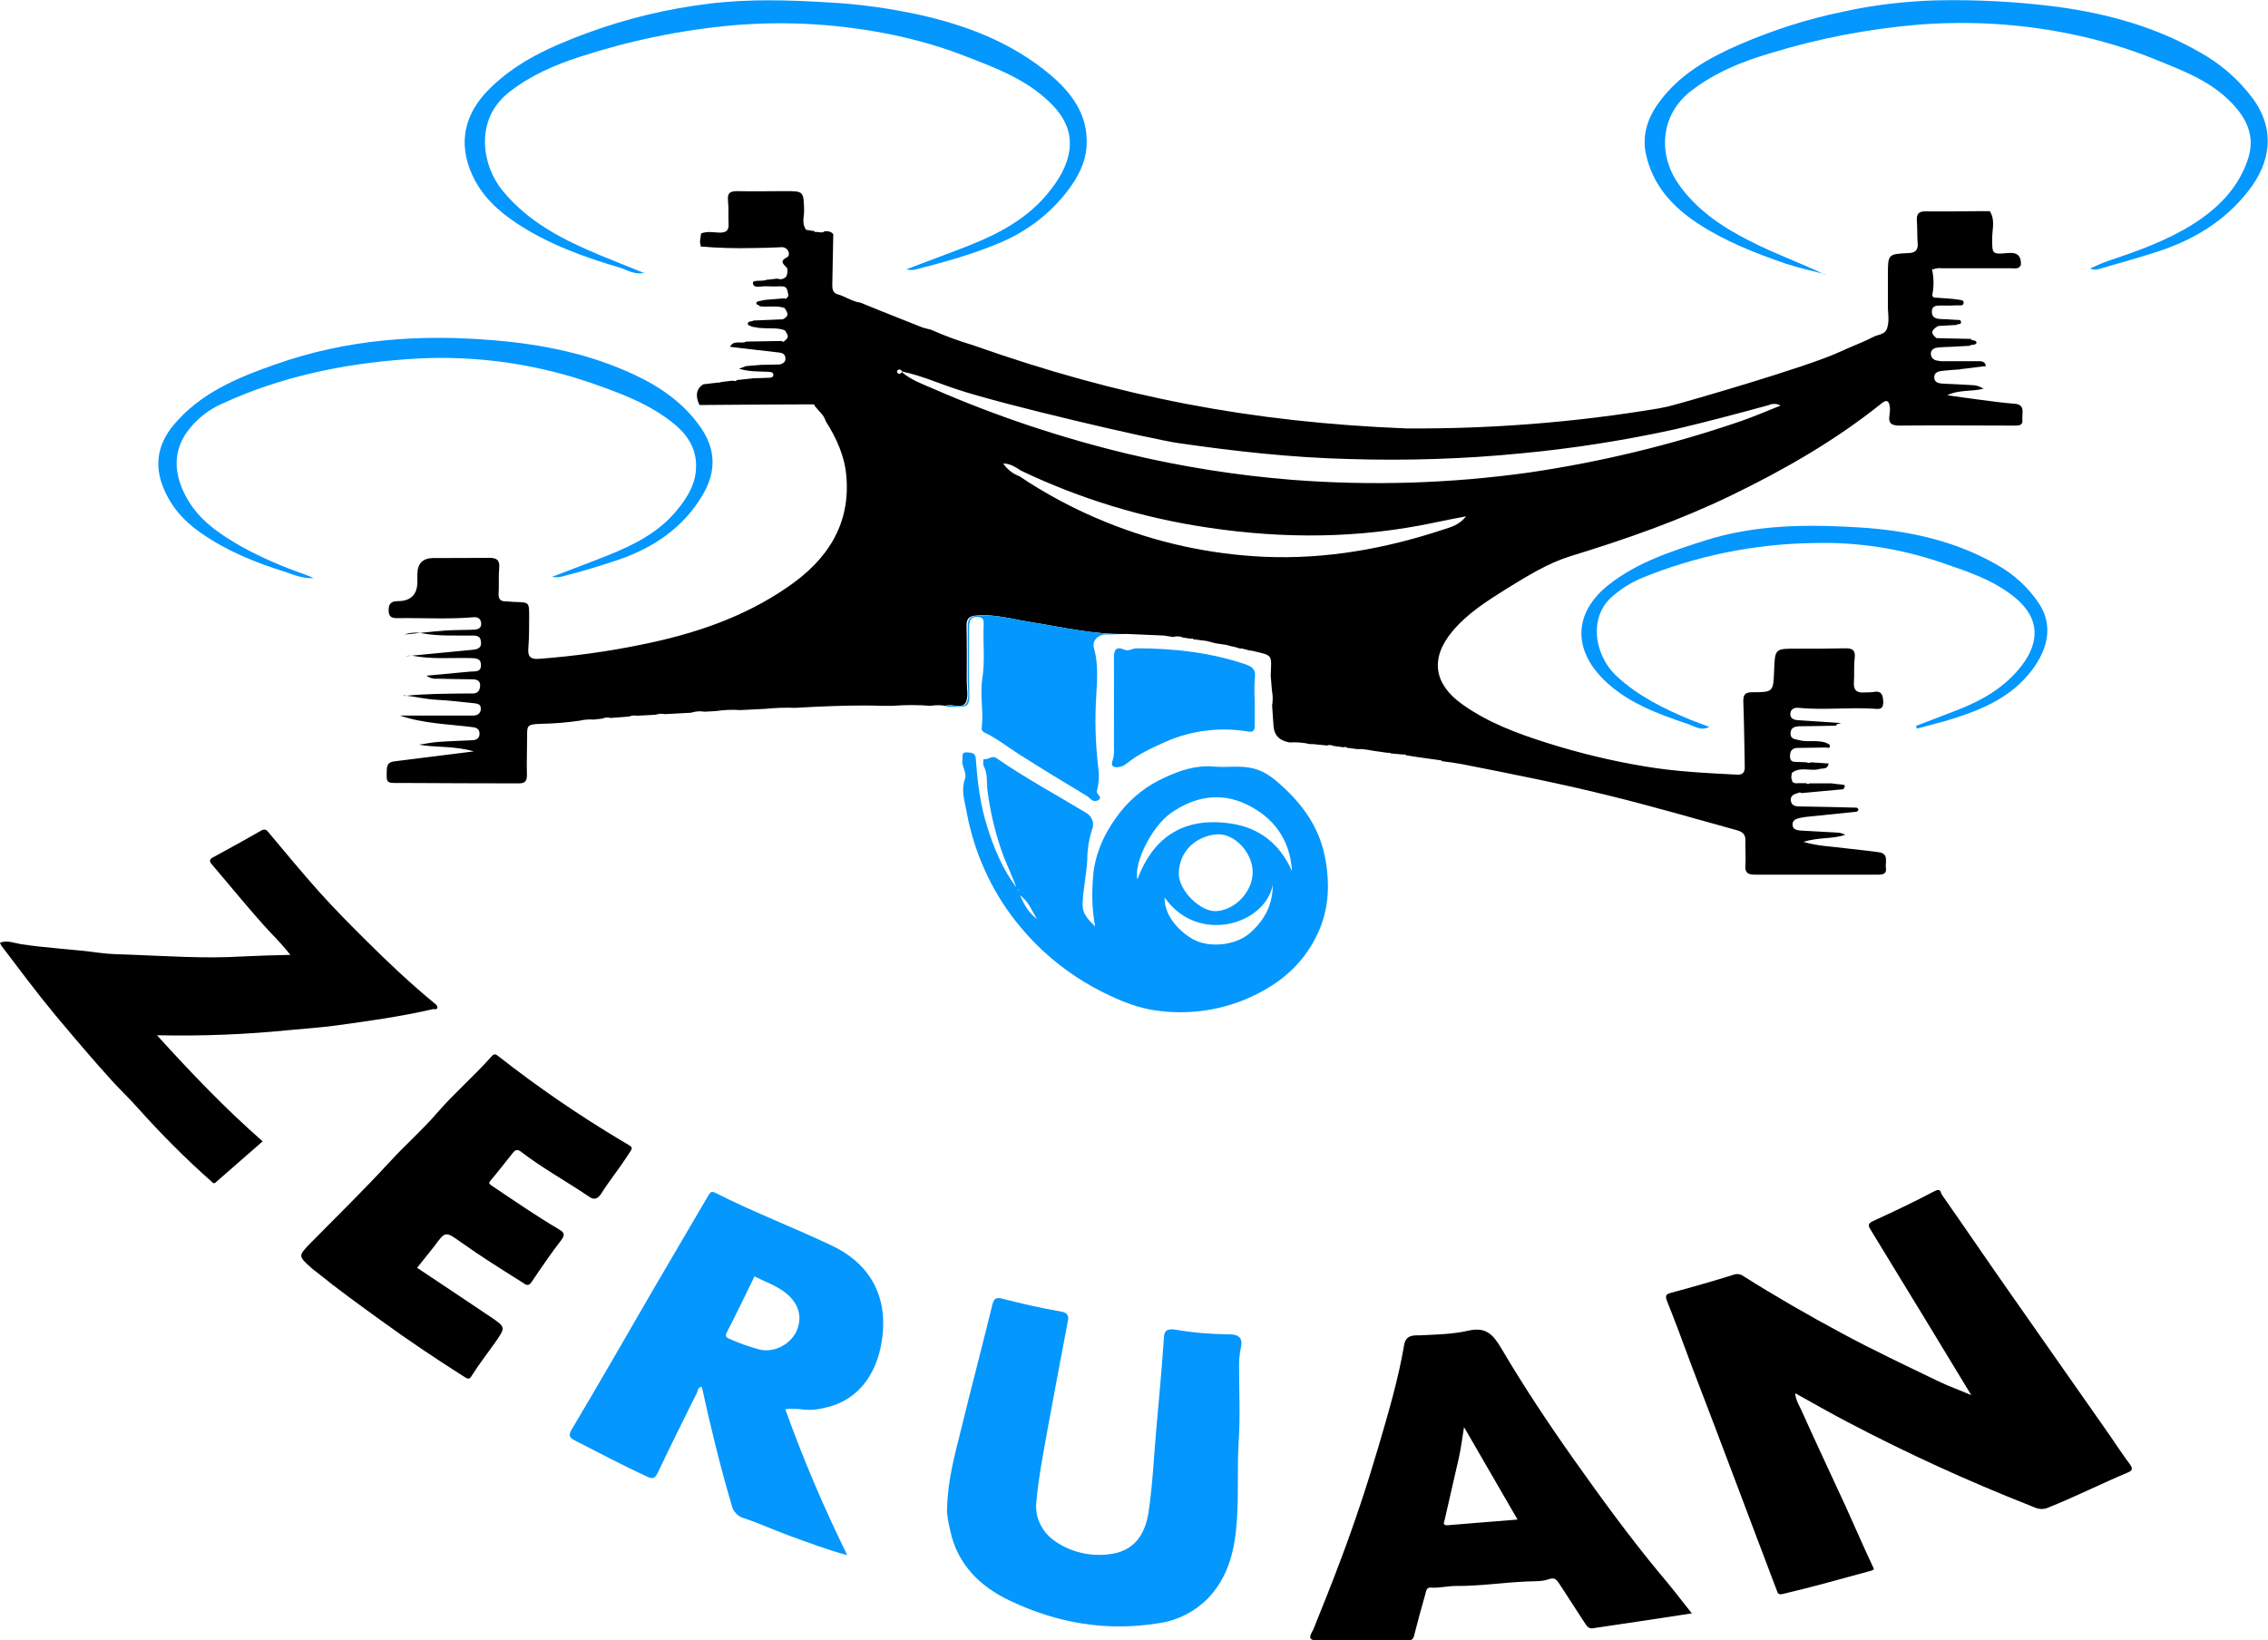
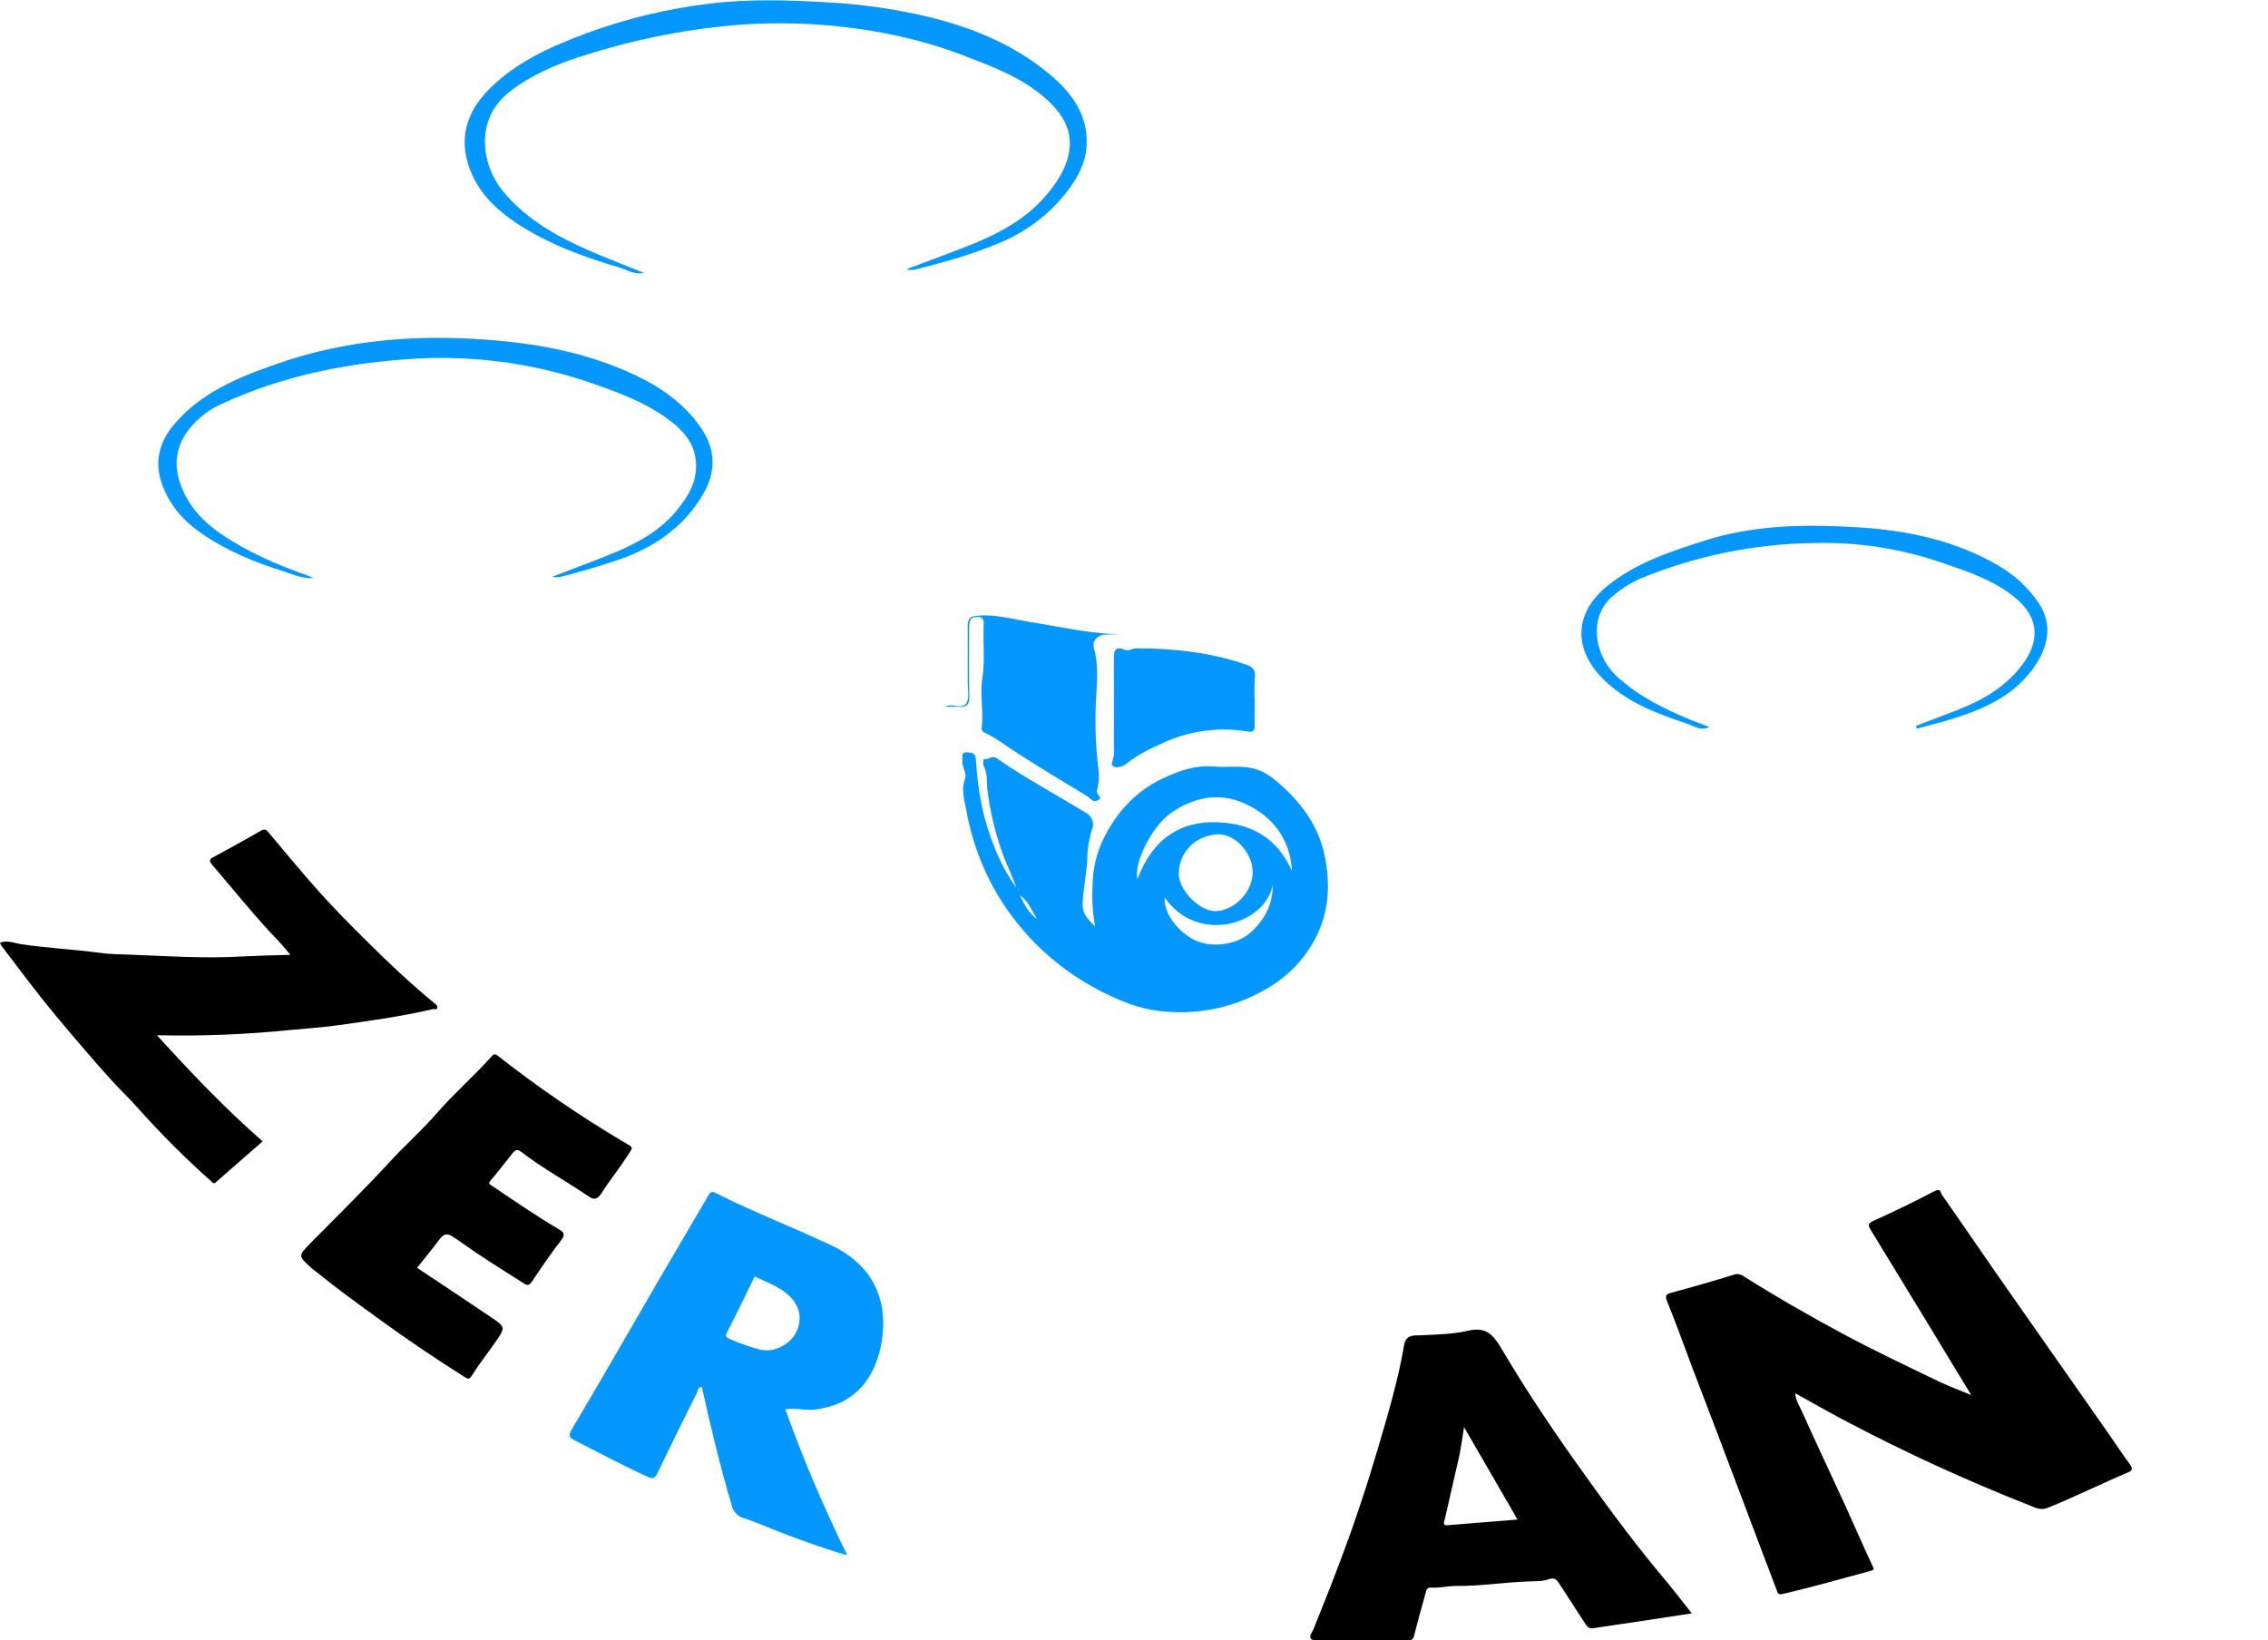
<svg xmlns="http://www.w3.org/2000/svg" id="Capa_2" data-name="Capa 2" viewBox="0 0 112 81.01">
  <defs>
    <style>
      .cls-1 {
        fill: #0497fe;
      }

      .cls-1, .cls-2 {
        fill-rule: evenodd;
      }
    </style>
  </defs>
  <g id="Capa_1-2" data-name="Capa 1">
    <g>
      <path class="cls-2" d="M97.35,68.91l-2.19-3.61c-.93-1.53-1.87-3.06-2.8-4.59-.11-.18-.11-.29,.13-.4,1.03-.47,2.06-.96,3.06-1.49,.31-.15,.28,.1,.34,.18,1.1,1.57,2.18,3.16,3.28,4.73,1.66,2.37,3.32,4.74,4.98,7.11,.34,.49,.67,1,1.03,1.48,.15,.21,.13,.31-.09,.4-1.33,.56-2.62,1.21-3.97,1.75-.35,.14-.6,0-.87-.11-3.07-1.21-6.07-2.58-9-4.12-.86-.45-1.7-.93-2.6-1.43,.03,.36,.21,.62,.33,.89,.7,1.56,1.43,3.11,2.15,4.67,.45,.99,.88,1.99,1.34,2.97,.06,.14,.13,.18-.08,.24-1.44,.39-2.88,.8-4.33,1.14-.24,.06-.27-.03-.31-.15-.64-1.67-1.26-3.34-1.89-5-.77-2.05-1.55-4.09-2.33-6.13-.4-1.07-.79-2.15-1.22-3.21-.11-.27,.03-.33,.18-.37,1.07-.29,2.13-.59,3.18-.92,.08-.02,.16-.02,.24,0,.08,.02,.15,.06,.22,.11,1.57,.99,3.17,1.91,4.81,2.79,1.55,.84,3.15,1.59,4.74,2.36,.51,.25,1.05,.44,1.68,.71Z" />
      <path class="cls-2" d="M83.57,79.68c-1.69,.26-3.3,.5-4.92,.74-.24,.04-.33-.19-.44-.34-.41-.62-.81-1.26-1.22-1.88-.12-.18-.22-.31-.52-.2-.33,.12-.73,.09-1.09,.11-1.16,.05-2.32,.23-3.49,.22-.41,0-.82,.11-1.23,.08-.22-.02-.23,.17-.27,.31-.2,.69-.38,1.37-.56,2.07-.05,.2-.15,.23-.33,.23h-4.46c-.58,0-.25-.38-.18-.55,.46-1.14,.92-2.29,1.35-3.44,.69-1.83,1.3-3.67,1.85-5.54,.49-1.67,.99-3.35,1.28-5.06,.09-.54,.52-.47,.8-.48,.8-.04,1.6-.05,2.37-.23,.89-.2,1.23,.2,1.65,.91,1.11,1.88,2.32,3.7,3.58,5.48,1.34,1.89,2.7,3.76,4.18,5.55,.55,.64,1.07,1.32,1.64,2.04Zm-11.27-9.21c-.09,.56-.15,1.03-.25,1.5-.23,1.03-.48,2.06-.71,3.1-.02,.08-.13,.29,.15,.26,1.14-.1,2.28-.18,3.45-.28-.87-1.5-1.74-3-2.65-4.58Z" />
-       <path class="cls-1" d="M38.78,69.6c.88,2.46,1.91,4.87,3.06,7.21-1.04-.28-1.96-.64-2.88-.97-.74-.27-1.45-.6-2.2-.85-.16-.04-.3-.12-.41-.24-.11-.12-.19-.26-.22-.42-.57-1.92-1.04-3.87-1.47-5.83-.2,0-.19,.17-.24,.28-.65,1.31-1.31,2.63-1.94,3.96-.15,.31-.27,.31-.54,.18-1.2-.55-2.36-1.17-3.54-1.77-.29-.15-.35-.25-.15-.58,1.4-2.35,2.75-4.72,4.13-7.09,.86-1.48,1.73-2.94,2.59-4.42,.11-.18,.16-.25,.37-.14,1.89,.96,3.88,1.71,5.78,2.62,1.66,.8,2.58,2.19,2.49,4.06-.08,1.66-.84,3.47-2.84,3.92-.4,.11-.83,.14-1.24,.08-.25-.02-.49-.03-.74,0Zm-1.52-6.56c-.45,.92-.89,1.84-1.36,2.75-.09,.18-.07,.25,.11,.33,.48,.22,.98,.39,1.49,.53,.75,.19,1.62-.29,1.88-1.02,.25-.69,.01-1.33-.64-1.82-.46-.34-.99-.52-1.48-.77Z" />
-       <path class="cls-1" d="M46.77,74.48c.04-1.47,.4-2.69,.7-3.92,.5-2.05,1.04-4.09,1.54-6.14,.08-.34,.25-.34,.48-.28,.97,.25,1.94,.47,2.92,.64,.25,.04,.38,.17,.33,.43-.34,1.8-.68,3.59-1.01,5.39-.21,1.18-.44,2.35-.55,3.54-.04,.36,0,.72,.15,1.05,.14,.33,.37,.62,.65,.84,.42,.32,.89,.54,1.4,.66,.51,.12,1.04,.14,1.55,.05,1.21-.2,1.65-1.13,1.79-2.06,.2-1.36,.26-2.73,.38-4.09,.13-1.47,.27-2.94,.37-4.42,.02-.29,0-.58,.57-.5,.86,.15,1.73,.22,2.61,.23,.56-.01,.74,.2,.62,.69-.06,.31-.09,.64-.08,.96,0,1.21,.06,2.41-.02,3.62-.08,1.31,0,2.62-.09,3.92-.09,1.41-.4,2.77-1.41,3.83-.66,.68-1.53,1.12-2.46,1.25-2.57,.42-5.03-.01-7.35-1.12-1.46-.69-2.57-1.78-2.93-3.43-.1-.43-.19-.87-.16-1.13Z" />
+       <path class="cls-1" d="M38.78,69.6c.88,2.46,1.91,4.87,3.06,7.21-1.04-.28-1.96-.64-2.88-.97-.74-.27-1.45-.6-2.2-.85-.16-.04-.3-.12-.41-.24-.11-.12-.19-.26-.22-.42-.57-1.92-1.04-3.87-1.47-5.83-.2,0-.19,.17-.24,.28-.65,1.31-1.31,2.63-1.94,3.96-.15,.31-.27,.31-.54,.18-1.2-.55-2.36-1.17-3.54-1.77-.29-.15-.35-.25-.15-.58,1.4-2.35,2.75-4.72,4.13-7.09,.86-1.48,1.73-2.94,2.59-4.42,.11-.18,.16-.25,.37-.14,1.89,.96,3.88,1.71,5.78,2.62,1.66,.8,2.58,2.19,2.49,4.06-.08,1.66-.84,3.47-2.84,3.92-.4,.11-.83,.14-1.24,.08-.25-.02-.49-.03-.74,0m-1.52-6.56c-.45,.92-.89,1.84-1.36,2.75-.09,.18-.07,.25,.11,.33,.48,.22,.98,.39,1.49,.53,.75,.19,1.62-.29,1.88-1.02,.25-.69,.01-1.33-.64-1.82-.46-.34-.99-.52-1.48-.77Z" />
      <path class="cls-2" d="M7.76,51.14c1.7,1.87,3.36,3.61,5.21,5.23-.79,.69-1.55,1.35-2.31,2.02-.11,.1-.15,.02-.21-.03-1.28-1.13-2.48-2.34-3.62-3.61-.41-.47-.87-.9-1.29-1.36-.97-1.07-1.9-2.17-2.83-3.28-.92-1.11-1.77-2.26-2.64-3.4-.03-.05-.05-.1-.07-.15,.36-.14,.71,.02,1.03,.07,1.29,.2,2.59,.25,3.89,.43,.5,.07,1.01,.07,1.51,.09,1.84,.07,3.67,.2,5.51,.09,.78-.04,1.56-.06,2.4-.08-.31-.39-.65-.76-1-1.12-1-1.08-1.92-2.23-2.88-3.35-.13-.15-.12-.24,.03-.33,.8-.44,1.6-.87,2.39-1.33,.19-.11,.28-.05,.38,.08,.84,1,1.67,2.01,2.54,2.98,.74,.82,1.52,1.61,2.31,2.39,1.08,1.08,2.2,2.13,3.38,3.1,.06,.04,.12,.12,.11,.18-.02,.13-.14,.07-.22,.08-1.59,.37-3.2,.59-4.8,.81-.74,.1-1.49,.15-2.23,.22-2.18,.22-4.38,.31-6.57,.26Z" />
      <path class="cls-2" d="M20.59,62.61c1.21,.81,2.42,1.61,3.62,2.42,.77,.52,.77,.52,.23,1.29-.38,.54-.79,1.06-1.14,1.62-.13,.22-.21,.15-.34,.08-1.42-.9-2.81-1.83-4.17-2.82-1.06-.77-2.12-1.53-3.14-2.36-.09-.07-.19-.14-.28-.22-.66-.6-.65-.59-.01-1.25,1.31-1.33,2.64-2.63,3.91-4.01,.75-.82,1.59-1.55,2.31-2.39,.85-.98,1.83-1.82,2.69-2.79,.15-.18,.23-.1,.36,0,1.94,1.52,3.97,2.91,6.08,4.17,.64,.38,.58,.25,.22,.82-.39,.6-.85,1.16-1.23,1.77-.19,.29-.37,.34-.63,.15-1.1-.75-2.28-1.39-3.33-2.2-.15-.12-.27-.12-.39,.02-.37,.46-.73,.93-1.11,1.38-.14,.16-.08,.18,.06,.28,1.09,.73,2.17,1.48,3.31,2.15,.2,.12,.33,.23,.12,.51-.52,.67-1,1.38-1.48,2.09-.16,.25-.32,.11-.45,.02-1.03-.65-2.06-1.29-3.04-1.99-.77-.55-.77-.54-1.32,.21-.27,.35-.55,.68-.84,1.05Z" />
-       <path class="cls-2" d="M34.61,12.13c-.09-.2,0-.4,.01-.6,.3-.12,.62-.05,.92-.04,.31,0,.46-.1,.44-.43-.02-.39,.01-.77-.03-1.16s.13-.46,.47-.46c.77,.02,1.55,0,2.32,0,.96,0,.94,0,.97,.95,0,.32-.13,.66,.1,.96l.43,.07-.03,.03s.06,.01,.08,.01c.14-.02,.3,.08,.44-.04,.15,0,.31,0,.42,.15-.02,.84-.03,1.69-.05,2.52,0,.2,.04,.38,.25,.44,.4,.11,.74,.37,1.15,.42l.98,.4,2.09,.83,.42,.11c.67,.3,1.36,.55,2.06,.76,7.25,2.56,13.71,3.8,21.39,4.11,4.18,.03,8.35-.3,12.48-.99l.44-.09c.75-.18,6.89-1.96,8.42-2.67l.5-.22c.41-.18,.83-.34,1.23-.55,.24-.13,.6-.1,.69-.46,.12-.39,.01-.78,.03-1.17v-1.42c0-1.04,0-1.04,1.02-1.09,.32-.01,.48-.14,.45-.49-.03-.35-.01-.74-.04-1.11-.02-.34,.1-.47,.45-.46,.86,.01,1.73,0,2.59-.01h.56c.28,.42,.12,.89,.12,1.33,0,.78-.02,.81,.74,.74,.48-.05,.69,.1,.68,.58-.1,.23-.3,.17-.48,.17h-3.42c-.15-.02-.31,0-.45,.06,0-.01,0-.02,0-.03-.01,0-.04,.02-.04,.02,.09,.42,.1,.85,.01,1.27,0,.02,0,.04,.02,.06,.01,.02,.02,.03,.04,.05,.02,.01,.04,.02,.06,.02,.02,0,.04,0,.06,0l.81,.06,.3,.04c.1,.02,.26,.01,.26,.14,0,.18-.17,.14-.28,.14-.28,.01-.55,.02-.83,.01-.23,0-.46,0-.46,.31s.23,.35,.48,.36c.25,0,.49,.03,.74,.04,.09,0,.21-.02,.22,.1,.02,.16-.17,.07-.22,.15l-.91,.05c-.36,.22-.38,.36-.08,.6l1.73,.04-.04,.03s.05,.02,.08,.03c.09,.02,.18,.01,.21,.13-.07,.15-.25,.06-.35,.15l-.92,.05c-.23,.01-.46,.01-.68,.04-.15,.02-.3,.1-.31,.29,0,.08,.02,.16,.07,.22,.05,.06,.12,.1,.19,.12,.13,.03,.27,.05,.41,.04h1.62c.18,0,.39-.02,.43,.24l-1.22,.15-.02-.02v.03c-.29,.02-.57,.04-.85,.07-.22,.02-.48,.06-.46,.35,.01,.25,.25,.28,.46,.29,.46,.02,.92,.04,1.38,.07,.21,0,.42,.06,.59,.18-.62,.15-1.22,.04-1.79,.32,.55,.08,1.11,.16,1.66,.23,.56,.07,1.1,.15,1.66,.19s.36,.47,.39,.77c.04,.33-.2,.31-.44,.31-1.87,0-3.75-.02-5.62,0-.43,0-.57-.13-.5-.53,.02-.14,.03-.28,.01-.42-.04-.26-.14-.36-.4-.15-2.28,1.83-4.79,3.27-7.41,4.54-2.56,1.24-5.24,2.18-7.96,3.01-1.12,.35-2.15,.99-3.17,1.62-.97,.61-1.94,1.22-2.68,2.12-1.08,1.31-.89,2.57,.49,3.56,1.28,.92,2.72,1.45,4.2,1.92,1.58,.5,3.19,.89,4.82,1.16,1.52,.26,3.04,.33,4.57,.41,.29,.02,.39-.13,.38-.39-.02-1.06-.03-2.13-.07-3.2-.01-.34,.07-.48,.43-.48,1.05,0,1.05-.02,1.09-1.06,.04-1.1,.04-1.1,1.16-1.09,.77,0,1.55,0,2.32-.02,.37-.01,.55,.07,.5,.49-.05,.4-.01,.8-.04,1.2-.02,.36,.13,.52,.49,.49,.15,0,.31,0,.46-.02,.44-.09,.49,.17,.5,.51,0,.41-.29,.32-.52,.31-1.22-.07-2.45,.08-3.67-.04-.2-.02-.39,.06-.4,.3,0,.23,.16,.29,.37,.31,.71,.04,1.42,.1,2.13,.14-.08,.05-.2,.01-.24,.13-.59,.01-1.17,.03-1.76,.03-.26,0-.48,.05-.49,.35,0,.3,.22,.28,.45,.34,.49,.13,1.02-.08,1.48,.22,.07,.22-.11,.14-.19,.14-.46,.01-.92,.01-1.38,.02-.21,0-.36,.09-.38,.32-.02,.23,.02,.38,.29,.37l.51,.02s.07,.03,.11,.03c.04,0,.08,0,.11-.03l.88,.06c-.04,.33-.34,.21-.52,.29-.42,.08-.87-.13-1.26,.15-.01,.01-.03,.03-.05,.04h.02c-.02,.07-.03,.13-.03,.2,0,.06,.02,.12,.05,.18h-.02s.02,.04,.03,.04c.03,.04,.07,.06,.12,.07,.05,.01,.09,.01,.14,0h.41s.05,.04,.08,.04,.06,0,.08-.03h1.08c.18,.03,.36,.04,.54,.06,.23,.02,.1,.14,.06,.23l-2.06,.19s-.06-.03-.09-.03-.06,.01-.09,.03c-.22,.05-.4,.15-.35,.4,.05,.25,.26,.26,.48,.26,.92,.01,1.85,.04,2.77,.06,.11,.07,.11,.13,0,.2l-2.45,.25c-.14,.01-.28,.04-.41,.07-.17,.04-.33,.13-.31,.34s.19,.25,.38,.27c.6,.03,1.21,.07,1.81,.1,.14,0,.28,.04,.41,.11-.62,.22-1.31,.11-2.06,.35,.74,.22,1.38,.22,2.02,.31,.57,.07,1.14,.12,1.7,.2,.51,.07,.31,.49,.35,.77,.05,.31-.15,.34-.41,.34-2.01,0-4.03,0-6.04,0-.34,0-.52-.07-.49-.46,.03-.39-.01-.8,0-1.2,.02-.31-.12-.45-.4-.53-2.1-.58-4.19-1.19-6.31-1.71-2.41-.6-4.85-1.08-7.29-1.56-.33-.06-.67-.11-1.01-.15,0-.01,0-.03,0-.04-.02,0-.03,0-.05,0l-1.21-.17-.5-.08c-.02-.05-.05-.06-.09-.03l-.66-.06s-.02-.03-.03-.03c-.04,0-.09,0-.13,0l-.42-.06c-.35-.03-.69-.15-1.05-.12l-.53-.07s-.04-.04-.07-.04c-.03,0-.06,0-.08,.02l-.52-.07c-.1-.05-.21-.06-.31-.02l-.7-.07h-.15c-.33-.08-.66-.1-.99-.08q-.74-.12-.8-.79c-.02-.34-.05-.69-.07-1.03,.04-.25,.04-.5-.01-.75l-.06-.73c.04-1.07,.13-.98-.92-1.23-.04,0-.07-.01-.11-.01l-.39-.1h-.09s-.35-.1-.35-.1h-.04s-.33-.09-.33-.09h-.04l-.46-.07-.42-.11-.68-.09c-.02-.05-.06-.05-.09-.02l-.4-.06c-.16-.07-.33-.08-.5-.03l-.45-.07-.66-.03-1.2-.05c-1.63,.04-3.21-.35-4.81-.6-.86-.14-1.71-.39-2.6-.31-.36,.03-.48,.15-.48,.5,.02,.92,.01,1.85,.01,2.77,0,.35,.1,.77-.06,1.04-.19,.33-.66,.02-.99,.15-.24-.04-.49-.04-.73,0-.62-.05-1.25-.05-1.87,0h-.55c-1.12-.04-2.23,0-3.35,.05l-.93,.05c-.5-.02-.99,0-1.49,.05l-1.21,.06c-.41-.03-.81-.01-1.22,.05l-.55,.03c-.22-.04-.45-.02-.66,.05l-1.29,.07c-.16-.03-.32-.02-.47,.03l-.92,.05c-.13-.03-.27-.01-.39,.04l-.91,.07c-.13-.04-.28-.03-.4,.03l-.44,.05c-.22-.02-.45,0-.67,.05-.66,.1-1.32,.15-1.99,.16-.6,.03-.63,.07-.62,.64,0,.63-.03,1.27-.01,1.9,0,.32-.13,.4-.41,.4-1.91,0-3.81-.01-5.72-.02-.05,0-.09,0-.14,0-.69,.01-.67,.01-.65-.66,.01-.35,.2-.39,.47-.42,1.23-.15,2.47-.31,3.83-.48-.97-.28-1.85-.18-2.71-.33,.33-.05,.66-.12,.99-.14,.54-.04,1.08-.05,1.62-.08,.2,0,.38-.08,.38-.32s-.15-.31-.37-.33c-1.19-.15-2.39-.17-3.56-.57h3.66s.09-.01,.14-.03c.04-.02,.08-.05,.11-.08,.03-.03,.05-.08,.07-.12,.01-.04,.02-.09,.01-.14,0-.19-.17-.22-.34-.24-.62-.06-1.23-.14-1.85-.17-.55-.03-1.08-.16-1.62-.22,0,.02,0,.02,0,.01,0,0,.03,.02,.04,.02,1.03-.11,2.07-.11,3.1-.12,.09,0,.19,0,.28,0,.25,0,.35-.16,.36-.39,0-.25-.16-.3-.37-.31-.57,0-1.15-.02-1.72-.03-.2,.02-.4-.03-.56-.15,.8-.07,1.47-.14,2.15-.2,.25-.02,.55,.04,.54-.33,0-.34-.27-.33-.54-.34-.96-.02-1.92,.07-2.87-.12-.1,0-.21,0-.31,.03,1.08-.1,2.15-.21,3.23-.31,.26-.02,.53-.05,.49-.4-.03-.35-.3-.31-.56-.31-.76-.01-1.51,.03-2.27-.1-.32-.07-.65-.06-.95,.05,.68-.07,1.36-.15,2.04-.2,.45-.03,.9-.02,1.35-.04,.21,0,.43-.06,.4-.33-.03-.27-.23-.31-.45-.28-1.23,.1-2.48,.02-3.71,.04-.3,0-.41-.1-.41-.4,0-.3,.12-.44,.44-.44q1,0,.98-1v-.32q0-.81,.8-.81c.91,0,1.83,0,2.74-.01,.38,0,.54,.11,.5,.51-.04,.43,0,.86-.03,1.29,0,.24,.09,.34,.32,.35,.17,0,.34,.03,.51,.03,.68,.02,.68,.02,.68,.71,0,.52,0,1.05-.04,1.57-.04,.41,.1,.56,.52,.53,1.71-.13,3.42-.36,5.1-.71,2.57-.52,5.02-1.34,7.19-2.84,1.93-1.32,3.12-3.07,2.89-5.52-.09-.97-.49-1.84-1.01-2.66-.05-.17-.15-.32-.27-.44l-.27-.31c0-.09-.09-.09-.13-.09-1.71,0-3.42,.02-5.14,.03h-.43c-.22-.45-.15-.81,.19-1.02l.77-.09s.07,.03,.09-.02l.58-.07s.08,.02,.12,.02c.04,0,.08-.02,.11-.05l.82-.09c.21,0,.42-.01,.64-.02,.13,0,.33,.01,.33-.15,0-.16-.2-.14-.34-.15-.43-.02-.86,0-1.36-.15l.36-.13,.73-.06,.93-.02c.19-.05,.31-.15,.27-.36-.04-.21-.23-.22-.4-.24-.78-.09-1.55-.18-2.33-.27,.18-.37,.56-.12,.8-.26l1.78-.03s-.02,.04,.03,.04c.01,0,.03,0,.04-.01,.26-.19,.26-.27,.05-.56-.37-.14-.76-.07-1.14-.11h-.09s-.42-.07-.42-.07c-.04-.07-.19-.04-.17-.15,.02-.15,.19-.07,.27-.15l1.46-.06c.28-.15,.29-.26,.08-.56-.41-.14-.83-.02-1.24-.09-.01-.09-.17-.04-.15-.15,0-.08,.08-.08,.14-.1,.1-.02,.2-.04,.3-.06l.97-.08s0,.02,0,.03c.02,0,.03,0,.04-.01,.2-.1,.11-.25,.08-.4-.03-.17-.15-.21-.31-.21-.23,.01-.46,.01-.69,0-.25-.03-.67,.14-.7-.15-.02-.2,.44-.07,.67-.17l.54-.06c.08,.03,.16,.04,.24,.02,.08-.02,.15-.07,.2-.13,.06-.13,.07-.27,.04-.41-.15-.17-.42-.33-.01-.53,.12-.06,.12-.21,.05-.33-.03-.06-.09-.11-.15-.14-.06-.03-.13-.04-.2-.03-.46,.02-.92,.04-1.38,.04-.87,.02-1.74,0-2.61-.08Zm15.7,11.37c1.35,.91,2.78,1.67,4.29,2.28,2.5,1.02,5.15,1.6,7.84,1.72,3.04,.13,5.98-.4,8.85-1.35,.36-.12,.76-.21,1.11-.65-.62,.12-1.09,.21-1.56,.31-3.71,.79-7.43,.81-11.17,.25-3.21-.47-6.33-1.42-9.26-2.82-.25-.16-.49-.34-.87-.35,.19,.28,.45,.49,.77,.62Zm-5.76-5.16c-.06-.09-.14-.12-.23-.05-.01,.02-.02,.04-.02,.06s0,.04,.02,.06c.08,.1,.15,.05,.22-.03,.45,.39,1.02,.59,1.55,.82,3.09,1.35,6.3,2.42,9.58,3.21,2.68,.64,5.4,1.07,8.15,1.29,3.89,.3,7.81,.18,11.67-.36,3.56-.52,7.07-1.37,10.48-2.54,.66-.23,1.31-.51,1.96-.77-.09-.05-.19-.08-.29-.08-.1,0-.21,.01-.3,.06-1.54,.42-3.08,.83-4.61,1.19-2.51,.55-5.05,.95-7.6,1.19-2.84,.28-5.69,.37-8.54,.28-2.81-.07-5.59-.38-8.36-.78-1.41-.2-8.72-1.91-10.94-2.65-.92-.3-1.79-.69-2.74-.89Z" />
      <path class="cls-1" d="M50.18,43.81c-.23-.66-.56-1.28-.77-1.94-.31-.93-.53-1.9-.65-2.87-.04-.36,.02-.78-.17-1.14-.06-.11-.04-.38,0-.37,.22,.05,.39-.21,.63-.04,1.41,.98,2.92,1.79,4.39,2.68,.15,.08,.27,.21,.33,.37,.06,.16,.05,.34-.02,.5-.15,.48-.23,.98-.23,1.49-.04,.73-.21,1.45-.23,2.18,0,.46,.24,.71,.62,1.09-.13-.71-.17-1.42-.12-2.14,.03-1.33,.55-2.47,1.36-3.51,.58-.73,1.33-1.32,2.18-1.7,.77-.36,1.56-.63,2.46-.55,.63,.06,1.27-.07,1.92,.09,.54,.13,.95,.44,1.33,.78,1.09,.96,1.92,2.11,2.21,3.55,.26,1.3,.23,2.59-.35,3.83-.77,1.65-2.09,2.66-3.75,3.32-1.29,.5-2.69,.67-4.07,.5-1-.11-1.92-.49-2.82-.94-1.23-.62-2.35-1.43-3.32-2.41-.67-.69-1.27-1.44-1.77-2.26-.81-1.33-1.36-2.81-1.63-4.34-.09-.48-.25-.98-.06-1.5,.12-.33-.19-.63-.12-.97,.03-.15-.1-.38,.26-.35,.26,.02,.38,.05,.4,.34,.08,1.14,.22,2.27,.57,3.36,.33,1.05,.75,2.06,1.42,2.96Zm11.68-.74c0-.95-.9-1.94-1.79-1.86-.96,.08-1.83,.78-1.86,1.92-.02,.83,1.06,1.91,1.84,1.87,.94-.04,1.82-.97,1.81-1.93Zm1.94-.08c-.1-1.53-.91-2.63-2.26-3.27-1.28-.61-2.57-.37-3.71,.43-.99,.7-1.85,2.51-1.66,3.28,.81-2.18,2.39-3.1,4.65-2.75,1.38,.21,2.39,1.01,2.97,2.32Zm-.94,.67c-.34,2.01-3.72,3.02-5.35,.66-.02,.82,.6,1.6,1.37,2.05,.85,.49,2.19,.31,2.87-.31,.72-.64,1.12-1.43,1.1-2.4Zm-11.65,1.73c-.26-.41-.42-.88-.84-1.17,.2,.45,.43,.87,.84,1.17Zm-.93-1.41s.02-.02,.03-.03c0-.01-.02-.02-.02-.03l-.03,.04,.03,.02Z" />
-       <path class="cls-1" d="M90.12,13.54c-.65-.17-1.31-.31-1.94-.52-1.51-.52-2.99-1.1-4.33-1.98-1.27-.83-2.24-1.91-2.57-3.43-.2-.94,.09-1.8,.65-2.56,1.01-1.38,2.45-2.19,3.97-2.85,1.64-.71,3.35-1.26,5.1-1.62,1.49-.33,3.01-.51,4.53-.56,2.04-.05,4.08,.06,6.1,.32,2.46,.34,4.83,.99,7,2.24,1.02,.56,1.91,1.34,2.61,2.27,1.14,1.55,.9,3.17-.21,4.58-1.16,1.49-2.69,2.41-4.46,2.99-.98,.32-1.97,.59-2.97,.88-.13,.03-.26,.02-.39-.04,.32-.14,.64-.29,.97-.4,1.41-.47,2.8-.97,4.07-1.76,1.23-.77,2.23-1.74,2.73-3.15,.46-1.27-.09-2.22-.96-3.05-1.03-.98-2.33-1.45-3.6-1.97-1.33-.54-2.71-.95-4.11-1.24-2.5-.52-5.06-.67-7.6-.47-2.47,.21-4.92,.68-7.29,1.41-1.4,.41-2.73,.95-3.91,1.86-1.52,1.17-1.64,3.12-.64,4.57,.89,1.29,2.15,2.14,3.54,2.84,1.2,.62,2.48,1.07,3.7,1.66Z" />
      <path class="cls-1" d="M31.84,13.47c-.51,.12-.86-.14-1.23-.25-1.8-.53-3.55-1.17-5.12-2.21-.91-.61-1.69-1.33-2.16-2.35-.76-1.65-.35-3.1,.86-4.29,1.35-1.34,3.04-2.08,4.78-2.73,1.95-.72,3.99-1.21,6.06-1.46,1.95-.24,3.92-.18,5.89-.06,1.51,.08,3.01,.29,4.48,.61,2.33,.52,4.53,1.36,6.39,2.9,1.1,.91,1.95,2.01,1.87,3.55-.04,.86-.44,1.59-.95,2.26-.86,1.12-2,1.99-3.31,2.54-1.35,.58-2.76,.96-4.18,1.33-.15,.04-.31,.03-.46-.01,.86-.32,1.68-.63,2.49-.94,1.68-.63,3.29-1.36,4.47-2.78,.55-.66,1-1.39,1.1-2.24,.11-1.03-.44-1.82-1.19-2.48-1.12-1-2.5-1.52-3.87-2.05-1.16-.46-2.36-.81-3.58-1.07-2.62-.55-5.31-.72-7.98-.49-2.58,.23-5.12,.76-7.58,1.56-1.23,.4-2.41,.91-3.45,1.72-1.79,1.38-1.35,3.68-.35,4.89,1.28,1.56,3,2.43,4.8,3.18,.72,.3,1.44,.58,2.23,.9Z" />
      <path class="cls-1" d="M46.74,34.87c.33-.12,.8,.18,.99-.15,.15-.27,.06-.69,.06-1.04,0-.92,0-1.85,0-2.77,0-.35,.12-.47,.48-.5,.89-.08,1.74,.17,2.6,.31,1.6,.25,3.18,.64,4.81,.6-.37,0-.74,.01-1.1,.02-.37,0-.66,.33-.56,.66,.22,.76,.16,1.53,.12,2.29-.08,1.19-.05,2.39,.09,3.58,.06,.4,.04,.8-.06,1.19-.05,.19,.32,.31,.06,.46-.26,.15-.39-.11-.56-.21-1.1-.66-2.2-1.33-3.29-2.02-.59-.37-1.14-.82-1.78-1.12-.04-.02-.08-.05-.1-.09-.02-.04-.03-.09-.02-.13,.1-.81-.1-1.63,.03-2.44,.13-.83,.04-1.67,.06-2.5,0-.22,.09-.54-.31-.54-.38,0-.4,.26-.4,.54,0,1.13-.02,2.25,.01,3.37,.01,.42-.13,.56-.52,.53-.19-.01-.37,0-.56,0-.03,0-.06-.01-.08-.02l.04-.02Z" />
      <path class="cls-1" d="M15.51,28.55c-.52,.04-.98-.15-1.44-.31-1.48-.46-2.9-1.04-4.18-1.94-.87-.61-1.53-1.38-1.89-2.39-.38-1.07-.15-2.04,.55-2.89,1.31-1.59,3.13-2.35,5.01-3.01,3.54-1.26,7.17-1.52,10.87-1.2,2.38,.2,4.7,.67,6.88,1.69,1.31,.61,2.47,1.42,3.3,2.62,.71,1.04,.8,2.14,.08,3.34-.95,1.6-2.4,2.58-4.13,3.18-.92,.31-1.85,.59-2.79,.83-.17,.05-.34,.05-.51,.02,.98-.38,1.91-.72,2.83-1.09,1.26-.51,2.45-1.12,3.33-2.19,.46-.56,.86-1.16,.94-1.92,.11-1.07-.39-1.83-1.19-2.45-1.2-.94-2.61-1.45-4.02-1.94-2.95-1.01-6.07-1.4-9.18-1.15-3.09,.23-6.1,.86-8.94,2.16-.72,.3-1.34,.8-1.8,1.43-.75,1.07-.6,2.19,0,3.27,.62,1.11,1.64,1.78,2.7,2.39,.99,.54,2.02,.99,3.09,1.36,.17,.06,.33,.13,.49,.2Z" />
      <path class="cls-1" d="M61.96,34.59c0,.42-.01,.83,0,1.25,0,.25-.08,.33-.32,.29-1.38-.23-2.81-.06-4.09,.51-.68,.31-1.34,.6-1.91,1.07-.11,.09-.23,.15-.37,.17-.26,.05-.45-.03-.32-.34,.06-.21,.08-.42,.06-.64,0-1.48,.01-2.97,0-4.45,0-.4,.15-.52,.49-.37,.24,.11,.41-.06,.62-.06,1.83,0,3.64,.2,5.38,.79,.33,.11,.52,.25,.47,.65-.03,.37-.03,.75-.01,1.12Z" />
      <path class="cls-1" d="M94.62,35.85c.67-.26,1.34-.51,2.01-.77,1.24-.48,2.37-1.12,3.2-2.2,.89-1.15,.91-2.33-.28-3.33-1.06-.89-2.33-1.3-3.6-1.74-2.05-.71-4.21-1.05-6.37-.99-2.94,.04-5.84,.63-8.56,1.75-.48,.21-.93,.49-1.33,.83-1.26,1-1,2.93,.15,4,1.08,1,2.36,1.62,3.69,2.17,.28,.11,.57,.21,.88,.33-.41,.22-.75-.04-1.05-.14-1.52-.51-3.05-1.07-4.21-2.24-1.45-1.46-1.45-3.25,.27-4.62,1.41-1.12,3.08-1.66,4.76-2.2,2.51-.8,5.09-.81,7.66-.65,2.36,.15,4.68,.64,6.77,1.84,.84,.47,1.56,1.13,2.09,1.93,.67,1.03,.48,2.19-.39,3.32-.99,1.28-2.37,1.88-3.85,2.35-.6,.19-1.2,.33-1.81,.5,0-.05-.02-.09-.03-.13Z" />
    </g>
  </g>
</svg>